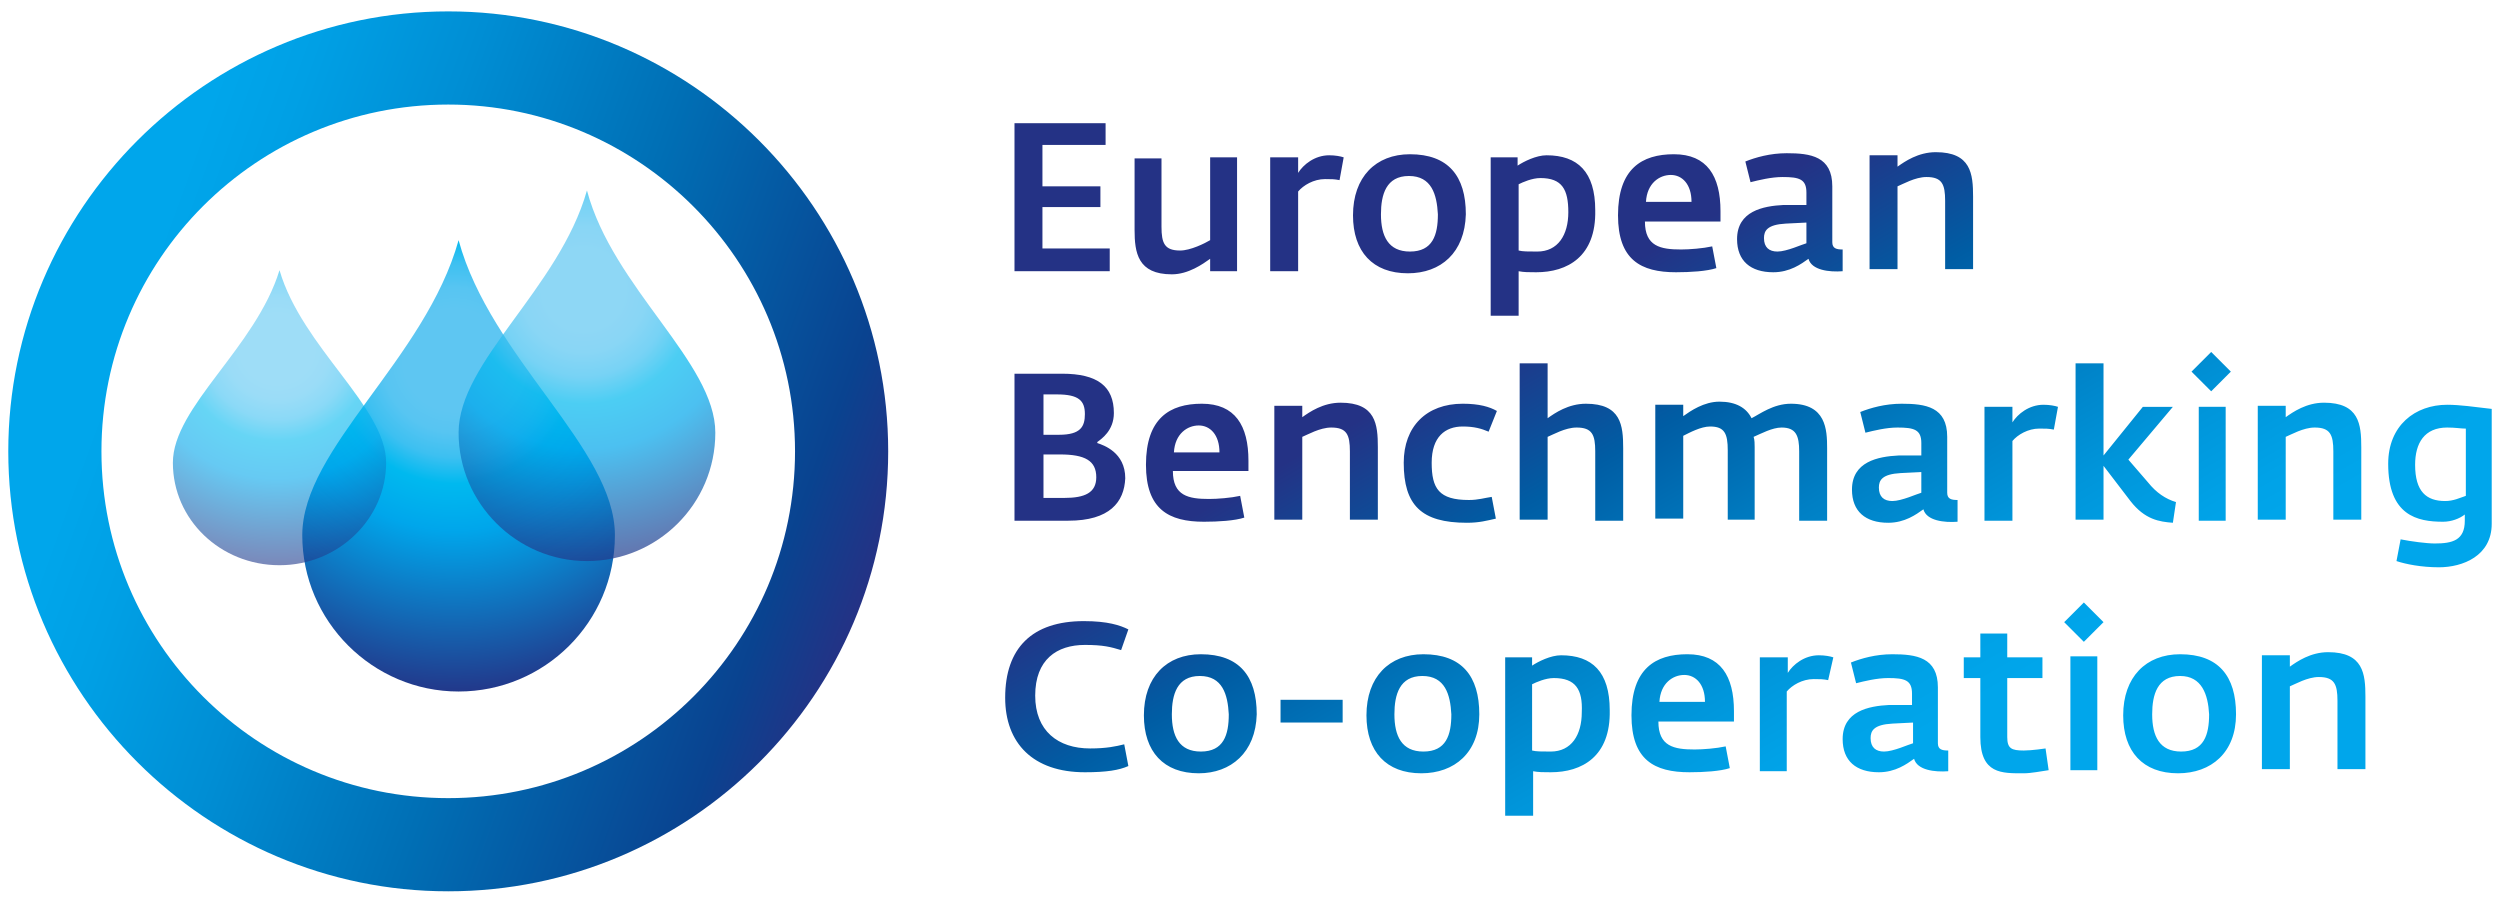
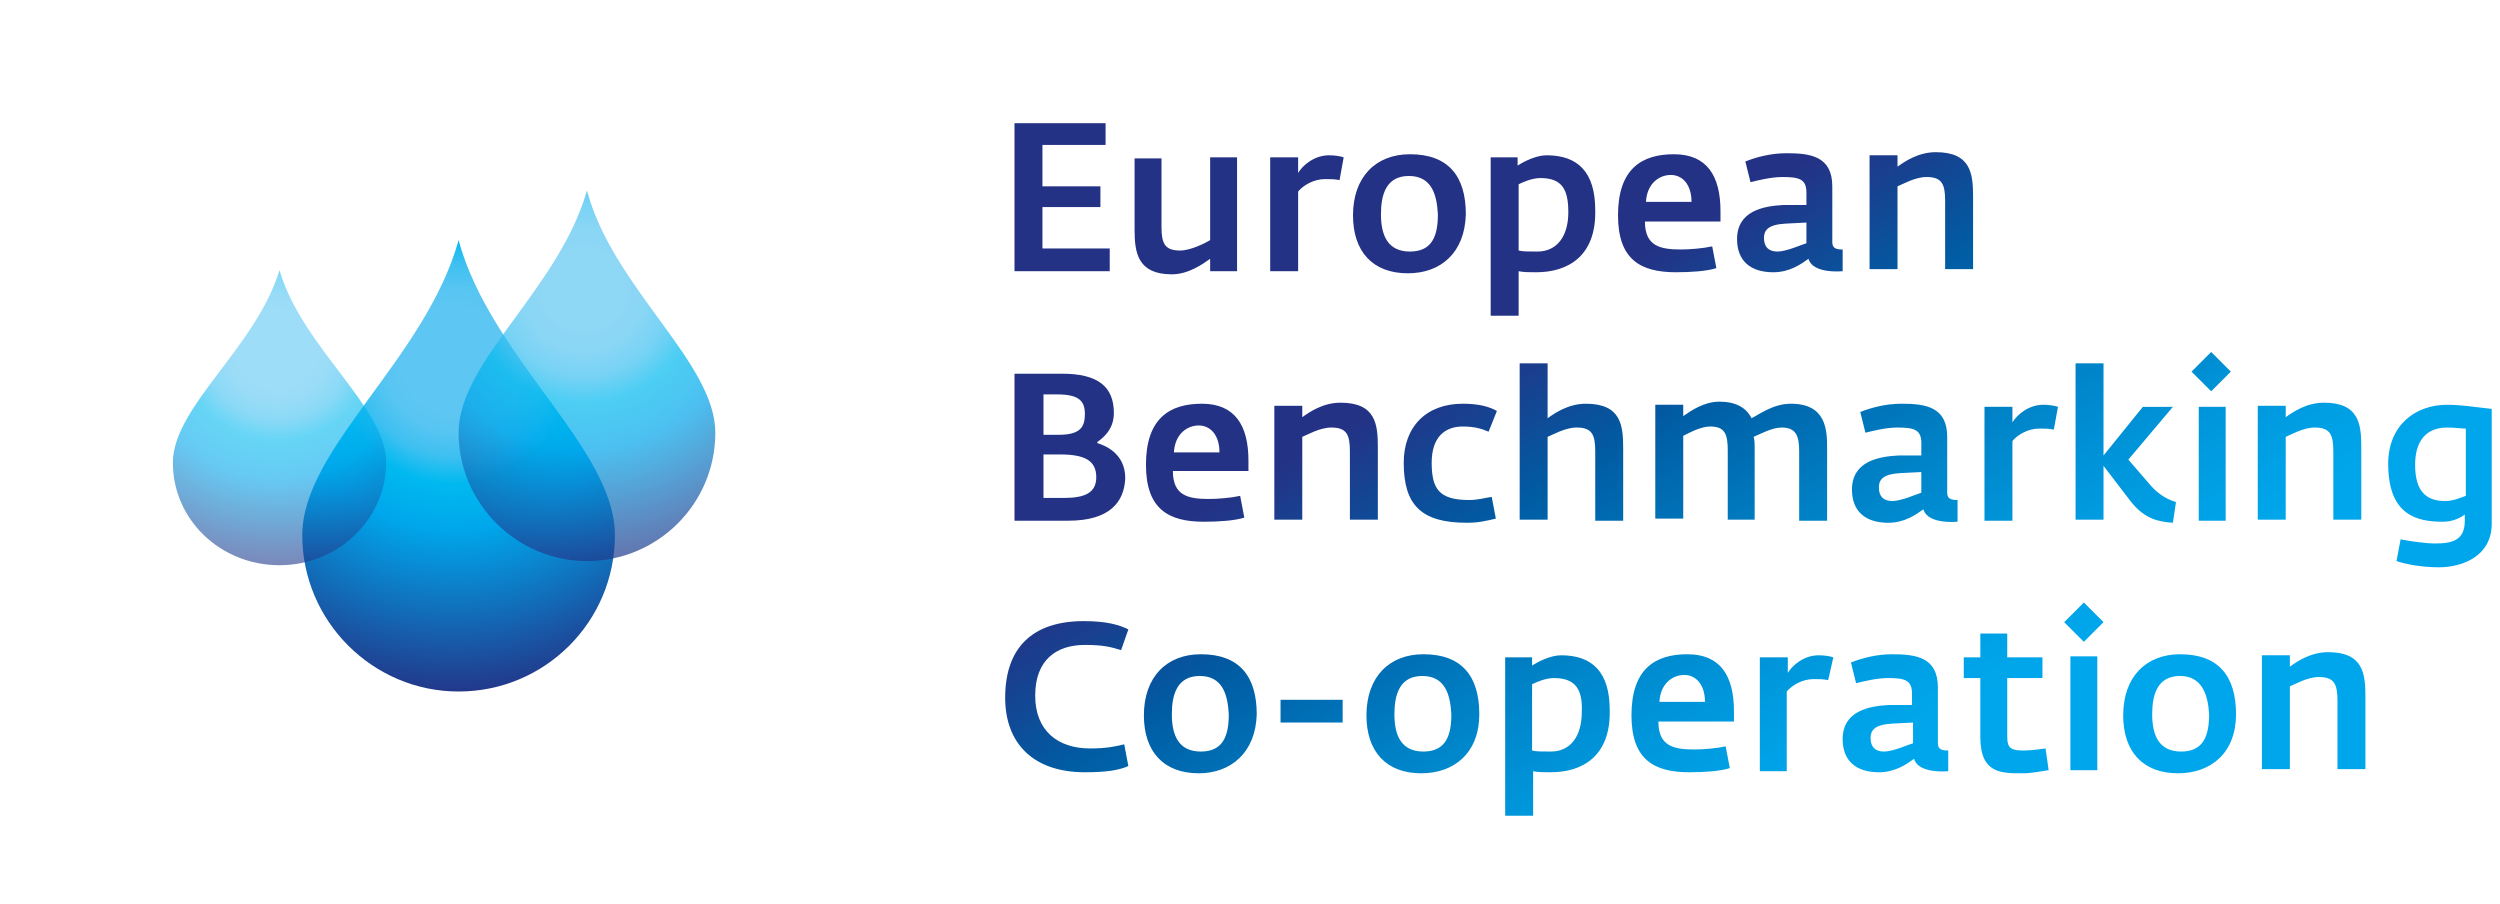
<svg xmlns="http://www.w3.org/2000/svg" version="1.1" id="Laag_1" x="0px" y="0px" viewBox="0 0 241.5 87.3" style="enable-background:new 0 0 241.5 87.3;" xml:space="preserve">
  <style type="text/css">
	.st0{fill:url(#SVGID_1_);}
	.st1{fill:url(#SVGID_2_);}
	.st2{opacity:0.7;fill:url(#SVGID_3_);}
	.st3{opacity:0.6;fill:url(#SVGID_4_);}
	.st4{fill:url(#SVGID_5_);}
</style>
  <g>
    <g>
      <radialGradient id="SVGID_1_" cx="-59.591" cy="-81.534" r="72.516" gradientTransform="matrix(0.454 0 0 0.454 70.951 71.791)" gradientUnits="userSpaceOnUse">
        <stop offset="0.15" style="stop-color:#5EC6F2" />
        <stop offset="0.212" style="stop-color:#57C5F2" />
        <stop offset="0.285" style="stop-color:#3DC0F1" />
        <stop offset="0.363" style="stop-color:#00B9EF" />
        <stop offset="0.444" style="stop-color:#00AEED" />
        <stop offset="0.5" style="stop-color:#00A6EB" />
        <stop offset="1" style="stop-color:#243285" />
      </radialGradient>
      <path class="st0" d="M59.4,51.7c0,8.4-6.8,15.1-15.1,15.1s-15.1-6.8-15.1-15.1c0-8.4,11.9-17,15.1-28.5    C47.4,34.6,59.4,43.3,59.4,51.7z" />
      <linearGradient id="SVGID_2_" gradientUnits="userSpaceOnUse" x1="3.302" y1="29.082" x2="83.217" y2="58.169">
        <stop offset="0.109" style="stop-color:#00A6EB" />
        <stop offset="0.2" style="stop-color:#00A0E5" />
        <stop offset="0.372" style="stop-color:#008ED4" />
        <stop offset="0.61" style="stop-color:#006FB5" />
        <stop offset="0.9" style="stop-color:#094390" />
        <stop offset="1" style="stop-color:#243285" />
      </linearGradient>
-       <path class="st1" d="M43.3,86.1c-23.4,0-42.5-19.1-42.5-42.5c0-23.4,19.1-42.5,42.5-42.5s42.5,19.1,42.5,42.5    C85.8,67.1,66.7,86.1,43.3,86.1z M43.3,10.1c-18.5,0-33.5,15-33.5,33.5s15,33.5,33.5,33.5s33.5-15,33.5-33.5S61.7,10.1,43.3,10.1z    " />
      <radialGradient id="SVGID_3_" cx="-32.107" cy="-96.525" r="59.495" gradientTransform="matrix(0.454 0 0 0.454 70.951 71.791)" gradientUnits="userSpaceOnUse">
        <stop offset="0.15" style="stop-color:#5EC6F2" />
        <stop offset="0.225" style="stop-color:#57C5F2" />
        <stop offset="0.313" style="stop-color:#3DC0F1" />
        <stop offset="0.408" style="stop-color:#00B9EF" />
        <stop offset="0.506" style="stop-color:#00AEED" />
        <stop offset="0.573" style="stop-color:#00A6EB" />
        <stop offset="1" style="stop-color:#243285" />
      </radialGradient>
      <path class="st2" d="M69.1,41.8c0,6.9-5.6,12.4-12.4,12.4s-12.4-5.6-12.4-12.4c0-6.9,9.7-13.9,12.4-23.4    C59.2,27.8,69.1,35,69.1,41.8z" />
      <radialGradient id="SVGID_4_" cx="-85.915" cy="-83.857" r="47.211" gradientTransform="matrix(0.473 0 0 0.454 67.428 71.791)" gradientUnits="userSpaceOnUse">
        <stop offset="0.15" style="stop-color:#5EC6F2" />
        <stop offset="0.227" style="stop-color:#57C5F2" />
        <stop offset="0.318" style="stop-color:#3DC0F1" />
        <stop offset="0.415" style="stop-color:#00B9EF" />
        <stop offset="0.516" style="stop-color:#00AEED" />
        <stop offset="0.585" style="stop-color:#00A6EB" />
        <stop offset="1" style="stop-color:#243285" />
      </radialGradient>
      <path class="st3" d="M37.3,44.7c0,5.4-4.6,9.9-10.3,9.9s-10.3-4.4-10.3-9.9c0-5.4,8-11.1,10.3-18.6C29.2,33.6,37.3,39.3,37.3,44.7    z" />
    </g>
    <linearGradient id="SVGID_5_" gradientUnits="userSpaceOnUse" x1="192.373" y1="95.288" x2="132.693" y2="-8.081">
      <stop offset="0.205" style="stop-color:#00A6EB" />
      <stop offset="0.246" style="stop-color:#00A2E7" />
      <stop offset="0.319" style="stop-color:#0095DA" />
      <stop offset="0.413" style="stop-color:#007FC4" />
      <stop offset="0.526" style="stop-color:#005DA4" />
      <stop offset="0.653" style="stop-color:#243285" />
    </linearGradient>
    <path class="st4" d="M98,26.1V11.9h8.8v2.1h-6.1V18h5.6V20h-5.6v4h6.5v2.2H98z M116.9,26.1V25c-0.7,0.5-2.1,1.5-3.7,1.5   c-3.3,0-3.6-2.1-3.6-4.3v-6.9h2.6v6.6c0,1.6,0.3,2.3,1.8,2.3c1,0,2.4-0.7,2.9-1v-8h2.6v11H116.9z M129.4,17.4   c-0.5-0.1-0.8-0.1-1.4-0.1c-1.1,0-2.1,0.6-2.6,1.2v7.7h-2.7v-11h2.7v1.5c0.5-0.8,1.6-1.7,3-1.7c0.6,0,1.1,0.1,1.4,0.2L129.4,17.4z    M136,26.4c-3.4,0-5.3-2.1-5.3-5.6c0-3.7,2.2-5.9,5.5-5.9c3.7,0,5.4,2.1,5.4,5.8C141.5,24.4,139.2,26.4,136,26.4z M136.1,17   c-2.2,0-2.7,1.8-2.7,3.7c0,2.1,0.7,3.6,2.8,3.6c2.2,0,2.7-1.6,2.7-3.6C138.8,18.8,138.3,17,136.1,17z M148.4,26.3   c-0.7,0-1.2,0-1.7-0.1v4.3h-2.7V15.2h2.6V16c0.6-0.4,1.8-1,2.8-1c3,0,4.7,1.6,4.7,5.3C154.2,24.8,151.4,26.3,148.4,26.3z    M148.8,17.2c-0.8,0-1.7,0.4-2.1,0.6v6.4c0.4,0.1,0.9,0.1,1.8,0.1c2,0,3-1.6,3-3.8C151.5,18.3,150.9,17.2,148.8,17.2z M158.9,21.4   c0,2.4,1.5,2.7,3.5,2.7c0.8,0,2.1-0.1,3-0.3l0.4,2.1c-0.9,0.3-2.5,0.4-3.9,0.4c-3.4,0-5.6-1.2-5.6-5.5c0-4.5,2.3-5.9,5.4-5.9   c3.2,0,4.5,2.1,4.5,5.5v1H158.9z M161.4,16.9c-1.1,0-2.3,0.8-2.4,2.6h4.4C163.4,17.8,162.5,16.9,161.4,16.9z M178,26.2   c-1.3,0.1-3-0.1-3.3-1.2c-0.7,0.5-1.8,1.3-3.4,1.3c-2.2,0-3.5-1.1-3.5-3.2c0-2.7,2.5-3.2,4.5-3.3c0,0,1.8,0,2.2,0v-1.2   c0-1.3-0.7-1.5-2.3-1.5c-1.1,0-2.3,0.3-3.1,0.5l-0.5-2c1-0.4,2.4-0.8,4-0.8c2.3,0,4.4,0.3,4.4,3.2v5.4c0,0.6,0.4,0.7,1,0.7   L178,26.2z M174.5,21.5l-2,0.1c-1.8,0.1-2.1,0.7-2.1,1.4c0,0.9,0.5,1.3,1.3,1.3c0.9,0,2.4-0.7,2.8-0.8V21.5z M187.9,26.1v-6.7   c0-1.6-0.3-2.3-1.8-2.3c-1.1,0-2.3,0.7-2.8,0.9v8h-2.7v-11h2.7v1.1c0.7-0.5,2-1.4,3.7-1.4c3.4,0,3.6,2.1,3.6,4.3v7H187.9z    M103.2,50.3H98V36.1h4.6c3.4,0,5,1.2,5,3.8c0,1.7-1.2,2.5-1.6,2.8v0.1c0.6,0.2,2.7,0.9,2.7,3.4C108.6,48.5,107.2,50.3,103.2,50.3z    M102.1,38.1h-1.3V42h1.5c2.1,0,2.5-0.8,2.5-2C104.8,38.7,104.2,38.1,102.1,38.1z M102.4,43.9h-1.6v4.2h2c2,0,3.1-0.5,3.1-2   C105.9,44.5,104.8,43.9,102.4,43.9z M113.3,45.5c0,2.4,1.5,2.7,3.5,2.7c0.8,0,2.1-0.1,3-0.3l0.4,2.1c-0.9,0.3-2.5,0.4-3.9,0.4   c-3.4,0-5.6-1.2-5.6-5.5c0-4.5,2.3-5.9,5.4-5.9c3.2,0,4.5,2.1,4.5,5.5v1H113.3z M115.8,41.1c-1.1,0-2.3,0.8-2.4,2.6h4.4   C117.8,42,116.9,41.1,115.8,41.1z M130.4,50.3v-6.7c0-1.6-0.3-2.3-1.8-2.3c-1.1,0-2.3,0.7-2.8,0.9v8h-2.7v-11h2.7v1.1   c0.7-0.5,2-1.4,3.7-1.4c3.4,0,3.6,2.1,3.6,4.3v7H130.4z M143.8,41.7c-0.7-0.3-1.4-0.5-2.5-0.5c-1.7,0-3,1-3,3.5   c0,2.5,0.7,3.6,3.6,3.6c0.9,0,1.5-0.2,2.2-0.3l0.4,2.1c-0.9,0.2-1.6,0.4-2.8,0.4c-4.4,0-6.1-1.7-6.1-5.8c0-3.5,2.2-5.7,5.7-5.7   c1.6,0,2.6,0.3,3.3,0.7L143.8,41.7z M154.1,50.3v-6.7c0-1.6-0.3-2.3-1.8-2.3c-1.1,0-2.3,0.7-2.8,0.9v8h-2.7V35.1h2.7v5.3   c0.7-0.5,2-1.4,3.7-1.4c3.4,0,3.6,2.1,3.6,4.3v7H154.1z M173.8,50.3v-6.7c0-1.5-0.3-2.3-1.7-2.3c-0.9,0-2,0.6-2.7,0.9   c0.1,0.3,0.1,0.7,0.1,1v7h-2.6v-6.7c0-1.6-0.3-2.3-1.7-2.3c-0.9,0-2,0.6-2.6,0.9v8h-2.7v-11h2.7v1.1c0.7-0.5,2-1.4,3.5-1.4   c1.6,0,2.6,0.6,3.1,1.6C170,40,171.3,39,173,39c3.4,0,3.5,2.5,3.5,4.3v7H173.8z M189.1,50.4c-1.3,0.1-3-0.1-3.3-1.2   c-0.7,0.5-1.8,1.3-3.4,1.3c-2.2,0-3.5-1.1-3.5-3.2c0-2.7,2.5-3.2,4.5-3.3c0,0,1.8,0,2.2,0v-1.2c0-1.3-0.7-1.5-2.3-1.5   c-1.1,0-2.3,0.3-3.1,0.5l-0.5-2c1-0.4,2.4-0.8,4-0.8c2.3,0,4.4,0.3,4.4,3.2v5.4c0,0.6,0.4,0.7,1,0.7L189.1,50.4z M185.6,45.6   l-2,0.1c-1.8,0.1-2.1,0.7-2.1,1.4c0,0.9,0.5,1.3,1.3,1.3c0.9,0,2.4-0.7,2.8-0.8V45.6z M198.4,41.5c-0.5-0.1-0.8-0.1-1.4-0.1   c-1.1,0-2.1,0.6-2.6,1.2v7.7h-2.7v-11h2.7v1.5c0.5-0.8,1.6-1.7,3-1.7c0.6,0,1.1,0.1,1.4,0.2L198.4,41.5z M209.9,50.5   c-1.3-0.1-2.7-0.3-4.1-2.1l-2.6-3.4v5.2h-2.7V35.1h2.7v8.9l3.8-4.7h2.9l-4.3,5.1l1.9,2.2c0.8,1,1.7,1.6,2.7,1.9L209.9,50.5z    M213.6,37.8l-1.9-1.9l1.9-1.9l1.9,1.9L213.6,37.8z M212.4,50.3v-11h2.6v11H212.4z M225.4,50.3v-6.7c0-1.6-0.3-2.3-1.8-2.3   c-1.1,0-2.3,0.7-2.8,0.9v8h-2.7v-11h2.7v1.1c0.7-0.5,2-1.4,3.7-1.4c3.4,0,3.6,2.1,3.6,4.3v7H225.4z M235.6,54.8   c-1.7,0-3.2-0.3-4.1-0.6l0.4-2.1c1,0.2,2.5,0.4,3.3,0.4c1.7,0,2.9-0.3,2.9-2.2c0,0,0-0.5,0-0.6c-0.5,0.4-1.3,0.7-2.1,0.7   c-2.5,0-5.3-0.6-5.3-5.6c0-3.7,2.6-5.7,5.7-5.7c1.2,0,2.6,0.2,4.3,0.4v11.1C240.7,53.7,237.9,54.8,235.6,54.8z M238.1,41.4   c-0.4,0-0.9-0.1-1.7-0.1c-2.2,0-3.1,1.5-3.1,3.6c0,2.6,1.1,3.5,2.9,3.5c0.8,0,1.4-0.3,2-0.5V41.4z M104.8,74.6   c-5,0-7.7-2.8-7.7-7.2c0-4.8,2.6-7.4,7.6-7.4c2.3,0,3.5,0.4,4.3,0.8l-0.7,2c-1-0.3-1.7-0.5-3.5-0.5c-2.7,0-4.8,1.4-4.8,4.9   c0,3.4,2.2,5.1,5.3,5.1c1.6,0,2.5-0.2,3.3-0.4L109,74C108.1,74.4,106.9,74.6,104.8,74.6z M115.8,74.7c-3.4,0-5.3-2.1-5.3-5.6   c0-3.7,2.2-5.9,5.5-5.9c3.7,0,5.4,2.1,5.4,5.8C121.3,72.7,118.9,74.7,115.8,74.7z M115.9,65.3c-2.2,0-2.7,1.8-2.7,3.7   c0,2.1,0.7,3.6,2.8,3.6c2.2,0,2.7-1.6,2.7-3.6C118.6,67.1,118.1,65.3,115.9,65.3z M123.7,69.8v-2.2h6v2.2H123.7z M137.3,74.7   c-3.4,0-5.3-2.1-5.3-5.6c0-3.7,2.2-5.9,5.5-5.9c3.7,0,5.4,2.1,5.4,5.8C142.9,72.7,140.5,74.7,137.3,74.7z M137.4,65.3   c-2.2,0-2.7,1.8-2.7,3.7c0,2.1,0.7,3.6,2.8,3.6c2.2,0,2.7-1.6,2.7-3.6C140.1,67.1,139.6,65.3,137.4,65.3z M149.8,74.6   c-0.7,0-1.2,0-1.7-0.1v4.3h-2.7V63.5h2.6v0.8c0.6-0.4,1.8-1,2.8-1c3,0,4.7,1.6,4.7,5.3C155.6,73.1,152.8,74.6,149.8,74.6z    M150.1,65.5c-0.8,0-1.7,0.4-2.1,0.6v6.4c0.4,0.1,0.9,0.1,1.8,0.1c2,0,3-1.6,3-3.8C152.9,66.6,152.2,65.5,150.1,65.5z M160.2,69.7   c0,2.4,1.5,2.7,3.5,2.7c0.8,0,2.1-0.1,3-0.3l0.4,2.1c-0.9,0.3-2.5,0.4-3.9,0.4c-3.4,0-5.6-1.2-5.6-5.5c0-4.5,2.3-5.9,5.4-5.9   c3.2,0,4.5,2.1,4.5,5.5v1H160.2z M162.7,65.2c-1.1,0-2.3,0.8-2.4,2.6h4.4C164.7,66.1,163.8,65.2,162.7,65.2z M176.6,65.7   c-0.5-0.1-0.8-0.1-1.4-0.1c-1.1,0-2.1,0.6-2.6,1.2v7.7H170v-11h2.7v1.5c0.5-0.8,1.6-1.7,3-1.7c0.6,0,1.1,0.1,1.4,0.2L176.6,65.7z    M188.2,74.5c-1.3,0.1-3-0.1-3.3-1.2c-0.7,0.5-1.8,1.3-3.4,1.3c-2.2,0-3.5-1.1-3.5-3.2c0-2.7,2.5-3.2,4.5-3.3c0,0,1.8,0,2.2,0V67   c0-1.3-0.7-1.5-2.3-1.5c-1.1,0-2.3,0.3-3.1,0.5l-0.5-2c1-0.4,2.4-0.8,4-0.8c2.3,0,4.4,0.3,4.4,3.2v5.4c0,0.6,0.4,0.7,1,0.7   L188.2,74.5z M184.8,69.8l-2,0.1c-1.8,0.1-2.1,0.7-2.1,1.4c0,0.9,0.5,1.3,1.3,1.3c0.9,0,2.4-0.7,2.8-0.8V69.8z M195.5,74.7   c-2.1,0-4.2,0.1-4.2-3.5v-5.7h-1.6v-2h1.6v-2.3h2.6v2.3h3.4v2h-3.4v5.7c0,1.1,0.4,1.3,1.6,1.3c0.8,0,2.1-0.2,2.1-0.2l0.3,2.1   C197.2,74.5,196.2,74.7,195.5,74.7z M201.3,62l-1.9-1.9l1.9-1.9l1.9,1.9L201.3,62z M200,74.4v-11h2.6v11H200z M210.4,74.7   c-3.4,0-5.3-2.1-5.3-5.6c0-3.7,2.2-5.9,5.5-5.9c3.7,0,5.4,2.1,5.4,5.8C216,72.7,213.6,74.7,210.4,74.7z M210.6,65.3   c-2.2,0-2.7,1.8-2.7,3.7c0,2.1,0.7,3.6,2.8,3.6c2.2,0,2.7-1.6,2.7-3.6C213.3,67.1,212.7,65.3,210.6,65.3z M225.8,74.4v-6.7   c0-1.6-0.3-2.3-1.8-2.3c-1.1,0-2.3,0.7-2.8,0.9v8h-2.7v-11h2.7v1.1c0.7-0.5,2-1.4,3.7-1.4c3.4,0,3.6,2.1,3.6,4.3v7H225.8z" />
  </g>
</svg>